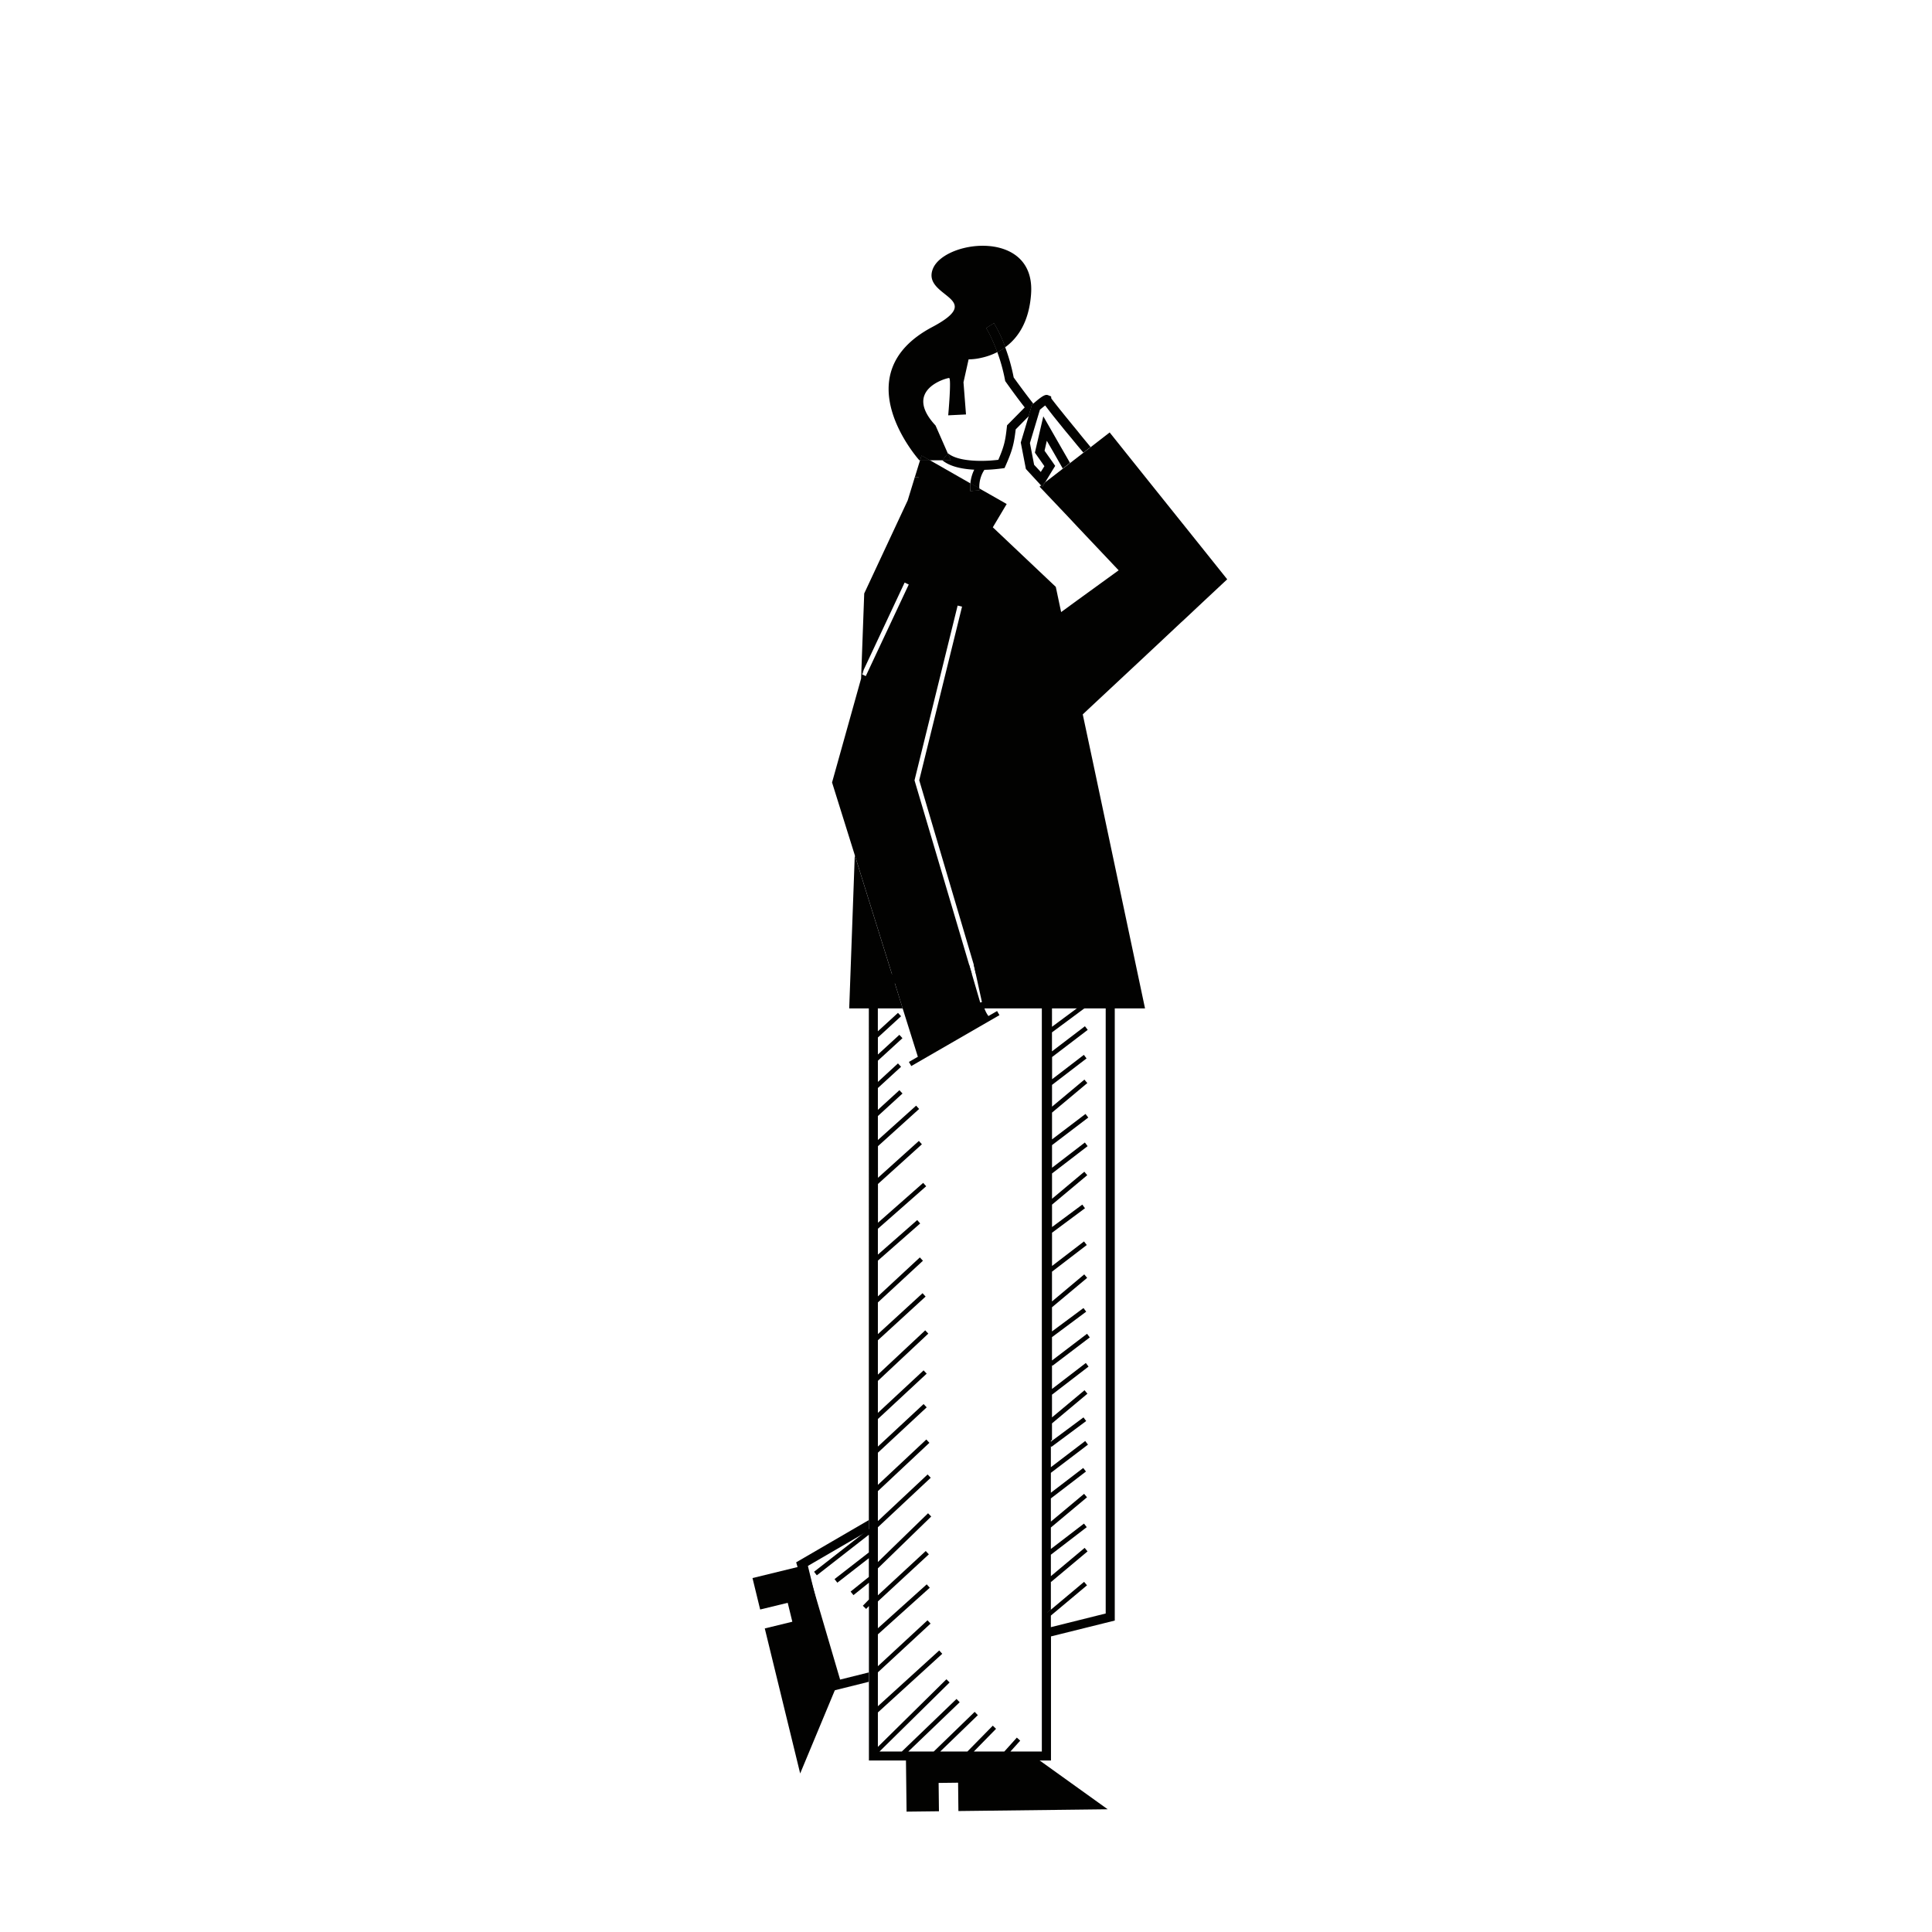
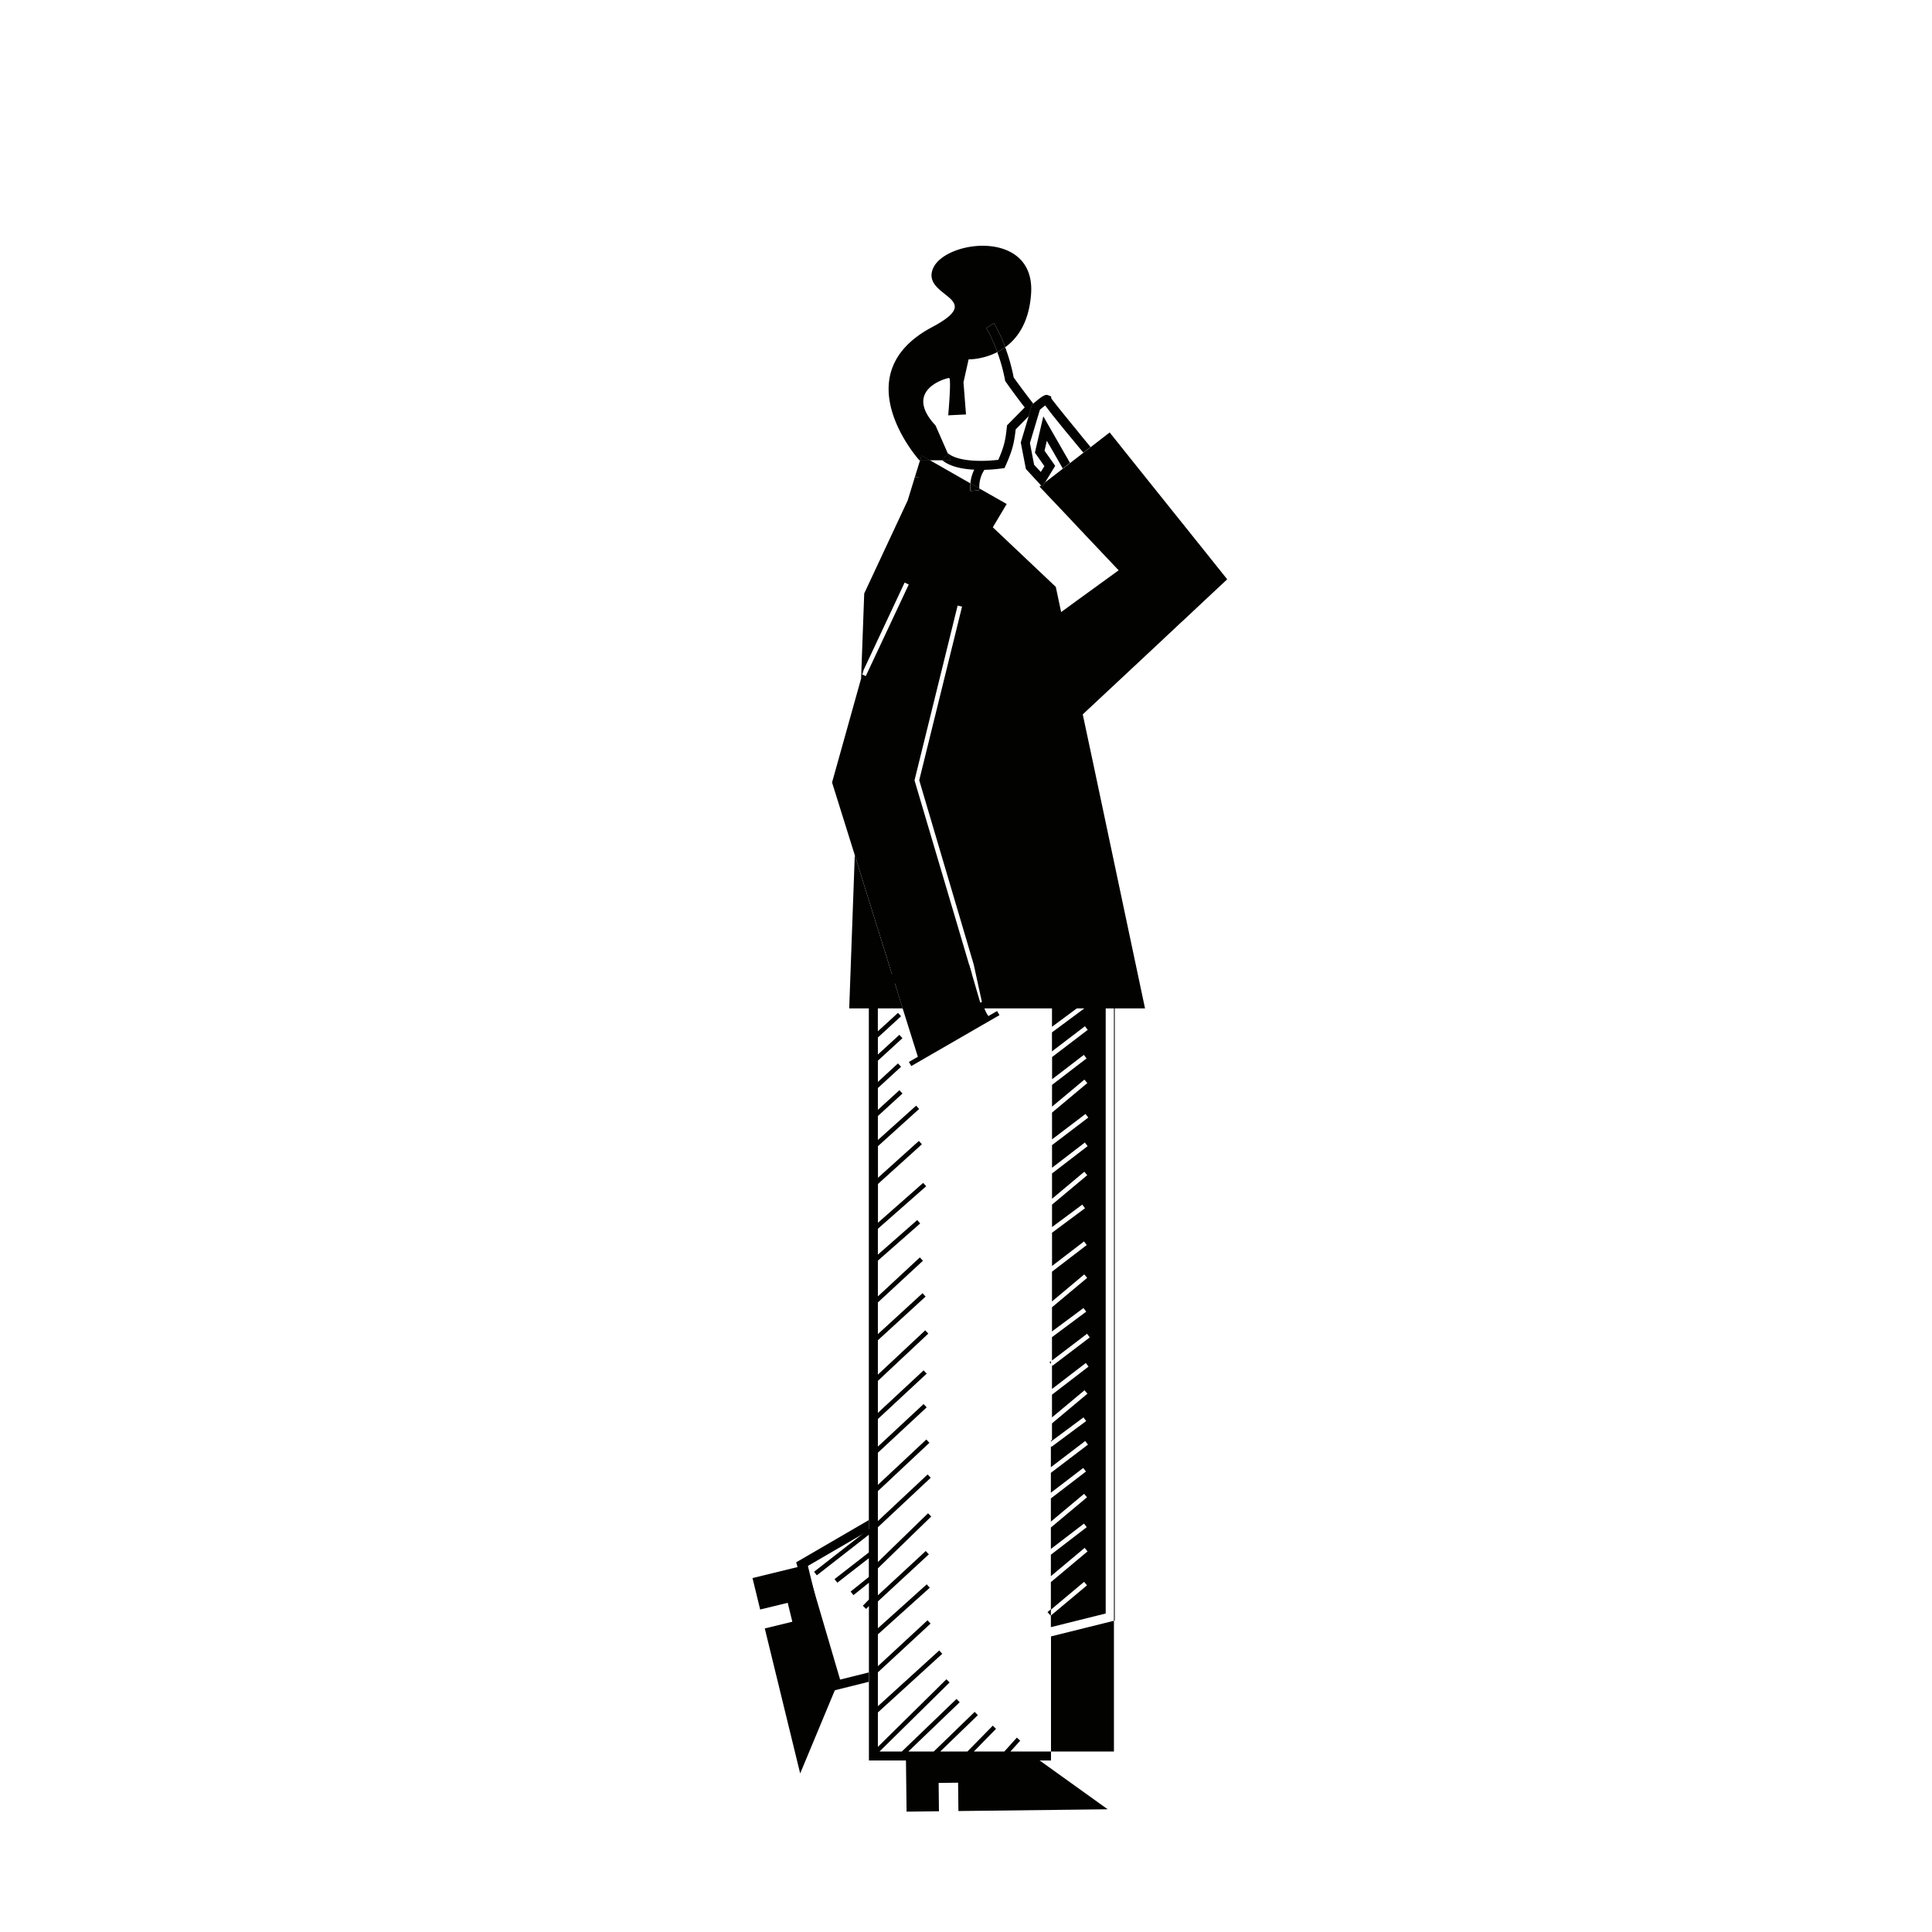
<svg xmlns="http://www.w3.org/2000/svg" id="Capa_3" data-name="Capa 3" viewBox="0 0 1000 1000">
  <title>Mesa de trabajo 82</title>
-   <path d="M543.93,515.06v-20.2l-2.58.26c-.2,0-17.88,1.92-37.32,4.12l1,4.58.32,0c11.7-1.32,23.68-2.64,33.9-3.72V906.58H523l5.06-5.62-1.74-1.58-6.48,7.2H504.05l11.5-11.74-1.68-1.64-13.14,13.38H486.67l19.46-18.82-1.64-1.7-21.18,20.52H470.15l26.58-25.5-1.64-1.7-28.3,27.2H455.23l36.28-35.74-1.64-1.66-35.48,35V886.36L487.71,856l-1.58-1.72-31.74,28.86V865.6l27.28-25.24-1.6-1.7-25.68,23.76V845.94l26.86-24.14-1.58-1.74-25.28,22.72V828.9l26.38-24.38-1.6-1.72-24.78,22.92V811.78L482,784.94l-1.64-1.68L454.39,808.5v-18l27.36-25.62-1.62-1.7-25.74,24.12V771.8l26.66-25-1.58-1.72-25.08,23.48V751.92l25.26-23.48-1.6-1.7-23.66,22V734.48L479.65,711l-1.6-1.7-23.66,22V714.74l26.1-24.46-1.6-1.7-24.5,22.92V693.72l24.7-22.62-1.58-1.74-23.12,21.18v-16.4l23.32-21.58-1.6-1.72L454.39,671v-18.5l21.9-19.24-1.54-1.76-20.36,17.88V636l25-22-1.56-1.74-23.4,20.62V612.82l22.74-20.54-1.56-1.74-21.18,19.08V593.26L475.73,574l-1.54-1.72-19.8,17.8V577.66L467.13,566l-1.6-1.72-11.14,10.18V563.16l12-11-1.6-1.74L454.39,560v-11l12.72-11.64-1.6-1.74-11.12,10.2V537l12-11-1.6-1.74-10.42,9.54v-23.6c1.68-.36,4.72-.8,8.76-1.36,9.44-1.3,24.3-3.08,39.84-4.86l-1.34-4.54-4.9.56c-17.38,2-28.24,3.3-35,4.3-11.24,1.56-11.48,2.22-11.9,3.38l-.46,1.46.34.36V791.44l-28.36,22.1,1.44,1.84,26.92-21v9.16l-17.76,13.8,1.46,1.86,16.3-12.68v9.7l-9.44,7.58,1.48,1.84,8-6.42v8.68l-3.14,3.24,1.7,1.64,1.44-1.5v79.94h94.24V847L577,838.8V515.06Zm28.38,320.08-28.38,7.08v-6l18.7-15.66-1.5-1.8-17.2,14.42-1.62,1.36-.06-.08,1.68-1.4V818.66l.12.14L562.91,803l-1.5-1.82-17.48,14.64V804.72l18.56-14.26-1.42-1.86-17.14,13.14v-11.1L562.63,775l-1.5-1.8-17.2,14.38v-12l18.16-13.92-1.42-1.84-16.74,12.82v-10.3l19.2-14.6-1.42-1.88-17.78,13.56V748.52l.28.38,18-13.38-1.4-1.88-16.88,12.54v-.52l.58-.28v-8.64l18.34-15.36-1.5-1.8-16.84,14.06V721.76l.06.08,18.86-14.5-1.4-1.86-17.52,13.44v-12.3l.24.3,19.32-14.68-1.42-1.88-18.14,13.82V692.1l17.7-13.18-1.4-1.88-16.3,12.1v-12.5l18.2-15.22-1.5-1.8-16.7,14v-15.4l18-13.8-1.42-1.86-16.56,12.7V638.06l17.06-12.68-1.4-1.88-15.66,11.62v-11.6l18.22-15.24-1.5-1.8-16.72,14V607.38l18.42-14.14-1.42-1.88-17,13.06v-11.7l18.76-14.28-1.44-1.86-17.32,13.16V575.88l18.26-15.28-1.5-1.8-16.76,14V561.54l17.86-13.7L561,546l-16.44,12.6V547.12L563,533.06l-1.44-1.88-17.06,13v-9.82L561.17,522l1-.76-1.08-1.46h-.9L557.27,522l-12.76,9.46V519.74h15.7l.58-.42.32.42h11.2Z" fill="#020201" />
+   <path d="M543.93,515.06v-20.2l-2.58.26l1,4.58.32,0c11.7-1.32,23.68-2.64,33.9-3.72V906.58H523l5.06-5.62-1.74-1.58-6.48,7.2H504.05l11.5-11.74-1.68-1.64-13.14,13.38H486.67l19.46-18.82-1.64-1.7-21.18,20.52H470.15l26.58-25.5-1.64-1.7-28.3,27.2H455.23l36.28-35.74-1.64-1.66-35.48,35V886.36L487.71,856l-1.58-1.72-31.74,28.86V865.6l27.28-25.24-1.6-1.7-25.68,23.76V845.94l26.86-24.14-1.58-1.74-25.28,22.72V828.9l26.38-24.38-1.6-1.72-24.78,22.92V811.78L482,784.94l-1.64-1.68L454.39,808.5v-18l27.36-25.62-1.62-1.7-25.74,24.12V771.8l26.66-25-1.58-1.72-25.08,23.48V751.92l25.26-23.48-1.6-1.7-23.66,22V734.48L479.65,711l-1.6-1.7-23.66,22V714.74l26.1-24.46-1.6-1.7-24.5,22.92V693.72l24.7-22.62-1.58-1.74-23.12,21.18v-16.4l23.32-21.58-1.6-1.72L454.39,671v-18.5l21.9-19.24-1.54-1.76-20.36,17.88V636l25-22-1.56-1.74-23.4,20.62V612.82l22.74-20.54-1.56-1.74-21.18,19.08V593.26L475.73,574l-1.54-1.72-19.8,17.8V577.66L467.13,566l-1.6-1.72-11.14,10.18V563.16l12-11-1.6-1.74L454.39,560v-11l12.72-11.64-1.6-1.74-11.12,10.2V537l12-11-1.6-1.74-10.42,9.54v-23.6c1.68-.36,4.72-.8,8.76-1.36,9.44-1.3,24.3-3.08,39.84-4.86l-1.34-4.54-4.9.56c-17.38,2-28.24,3.3-35,4.3-11.24,1.56-11.48,2.22-11.9,3.38l-.46,1.46.34.36V791.44l-28.36,22.1,1.44,1.84,26.92-21v9.16l-17.76,13.8,1.46,1.86,16.3-12.68v9.7l-9.44,7.58,1.48,1.84,8-6.42v8.68l-3.14,3.24,1.7,1.64,1.44-1.5v79.94h94.24V847L577,838.8V515.06Zm28.38,320.08-28.38,7.08v-6l18.7-15.66-1.5-1.8-17.2,14.42-1.62,1.36-.06-.08,1.68-1.4V818.66l.12.14L562.91,803l-1.5-1.82-17.48,14.64V804.72l18.56-14.26-1.42-1.86-17.14,13.14v-11.1L562.63,775l-1.5-1.8-17.2,14.38v-12l18.16-13.92-1.42-1.84-16.74,12.82v-10.3l19.2-14.6-1.42-1.88-17.78,13.56V748.52l.28.38,18-13.38-1.4-1.88-16.88,12.54v-.52l.58-.28v-8.64l18.34-15.36-1.5-1.8-16.84,14.06V721.76l.06.08,18.86-14.5-1.4-1.86-17.52,13.44v-12.3l.24.3,19.32-14.68-1.42-1.88-18.14,13.82V692.1l17.7-13.18-1.4-1.88-16.3,12.1v-12.5l18.2-15.22-1.5-1.8-16.7,14v-15.4l18-13.8-1.42-1.86-16.56,12.7V638.06l17.06-12.68-1.4-1.88-15.66,11.62v-11.6l18.22-15.24-1.5-1.8-16.72,14V607.38l18.42-14.14-1.42-1.88-17,13.06v-11.7l18.76-14.28-1.44-1.86-17.32,13.16V575.88l18.26-15.28-1.5-1.8-16.76,14V561.54l17.86-13.7L561,546l-16.44,12.6V547.12L563,533.06l-1.44-1.88-17.06,13v-9.82L561.17,522l1-.76-1.08-1.46h-.9L557.27,522l-12.76,9.46V519.74h15.7l.58-.42.32.42h11.2Z" fill="#020201" />
  <polygon points="418 809.84 389.49 816.8 393.46 833.08 407.72 829.61 410.11 839.4 395.85 842.88 414.17 917.94 433.22 872.2 418 809.84" fill="#020201" />
  <path d="M449.69,786.79,412.1,808.66,431.6,875l18.09-4.5v-4.85l-14.85,3.7-17.21-58.52,32.06-18.65Zm111.1-267.47-.58.42h.9Z" fill="#020201" />
  <path d="M534.81,208.9a.29.29,0,0,0-.11.09l-.5.44-1.83,6.07-6.65,6.75c-.87,7.46-1.69,10.85-5.25,18.85l-.52,1.17-1.28.19c-.29,0-2.77.39-6.26.6-.89.05-1.88.1-2.88.12a14.88,14.88,0,0,0-1.81,3.7,16,16,0,0,0-.82,5.93l-4.64-2.62a20.59,20.59,0,0,1,2-7.08c-6-.3-12.47-1.52-16.48-4.85l0,0h4.33l-1.5-3.45.12-.14c3.66,3,10.71,3.87,17,3.87,1.64,0,3.24-.05,4.69-.14,1.64-.12,3.11-.26,4.31-.4,3.14-7.22,3.68-10.24,4.43-17.06l.09-.8,9.14-9.26c-1.66-2.11-4.9-6.32-9.79-13.21l-.31-.43-.09-.51a90.41,90.41,0,0,0-4-14.48,28.79,28.79,0,0,0,4.08-2.51,96.68,96.68,0,0,1,4.4,15.63C530.29,203.15,533.64,207.42,534.81,208.9Z" fill="#020201" />
  <polygon points="490.61 234.79 492.11 238.24 487.78 238.24 490.61 234.79" fill="#020201" />
-   <path d="M507,253.7l-2.35.22-2.34.23a20.13,20.13,0,0,1,0-4l4.64,2.62C506.9,253.09,506.92,253.4,507,253.7Z" fill="#020201" />
  <path d="M514.47,167.32a74.63,74.63,0,0,1,5.84,12.4,28.79,28.79,0,0,1-4.08,2.51,94.68,94.68,0,0,0-3.82-8.91c-1.13-2.25-1.9-3.49-1.92-3.52l1.92-1.19Z" fill="#020201" />
  <path d="M536.69,211.15l-4.32,4.35,1.83-6.07.5-.44a.29.29,0,0,1,.11-.09c.35.39.52.6.52.6Z" fill="#020201" />
  <polygon points="475.47 247.09 475 248.13 473.5 247.24 473.27 247.09 475.47 247.09" fill="#020201" />
  <polygon points="540.95 249.6 539.45 251.99 538.8 251.27 540.95 249.6" fill="#020201" />
  <polygon points="549.23 316.8 546.46 303.74 546.47 303.74 549.23 316.8" fill="#020201" />
  <polygon points="549.56 263.97 549.56 263.99 549.55 263.98 546.4 260.64 549.56 263.97" fill="#020201" />
  <polygon points="555.46 312.27 553.12 313.98 553.12 313.97 555.46 312.27" fill="#020201" />
  <polygon points="579.04 295.17 578.17 295.8 579.03 295.16 579.04 295.17" fill="#020201" />
  <polygon points="616.63 276.6 611.94 270.75 611.94 270.73 611.95 270.74 616.63 276.6" fill="#020201" />
  <polygon points="624.13 285.98 619.44 280.12 619.45 280.12 624.13 285.98" fill="#020201" />
  <polygon points="475.47 247.09 475 248.13 473.5 247.24 473.55 247.09 475.47 247.09" fill="#020201" />
  <polygon points="481.24 238.24 476.29 238.24 477.02 235.85 481.24 238.24" fill="#020201" />
  <path d="M507,253.7l-2.35.22-2.34.23a20.13,20.13,0,0,1,0-4l4.64,2.62C506.9,253.09,506.92,253.4,507,253.7Z" fill="#020201" />
  <polygon points="447.09 346.6 446.39 349.14 445.99 348.94 447.09 346.6" fill="#020201" />
  <polygon points="467.23 521.96 439.55 521.96 442.43 442.66 461.71 504.36 463.15 508.9 467.23 521.96" fill="#020201" />
  <path d="M624.13,286l-4.69-5.86h0l-2.81-3.51-4.69-5.85v0l-20.39-25.45h0l-4.69-5.86-4-5-4.68-5.86-3.82-4.78-9.86,7.64-3.74,2.88-6.88,5.32-3.76,2.9-.56.46-4.68,3.62-3.92,3-1.5,2.4-.66-.74-.72.58,6.8,7.18h0l1.53,1.61,3.16,3.33v0l3.55,3.75h0l4.68,5h0l20.36,21.53h0l.86.9h0l-.87.63-20.36,14.76h0l-2.34,1.71L553.12,314h0l-3.55,2.57h0l-.33.24-2.77-13.06-1.59-1.5-31-29.32,7.18-12.06-8.64-4.92-4.68-2.66-.82-.46c0,.28,0,.58,0,.88l-2.34.22-2.34.24a20.12,20.12,0,0,1,0-4l-21-12h-5l-2.74,8.86h1.92l-.46,1-1.5-.88-3.64,11.86-22.5,48.16-1.62,44.06v0L430.67,405l11.76,37.6v0l19.28,61.7,1.44,4.54L467.23,522,475.09,547l.06.22S516.69,526.78,512,526.2a.65.65,0,0,1-.36-.26,14.76,14.76,0,0,1-2.1-4h83.12L565.43,393.22l-1-4.68-4-18.78,38-35.5h0l5-4.7,2.67-2.5h0l5-4.69.84-.76h0l4.69-4.38,2.81-2.65h0l4.68-4.38,11.08-10.36ZM473.35,403.9l22.32-90.46.38.1,1.9.46-22.16,89.84L504,499.24l1,4.58,3.24,14.84-.88.26L503,504l-1.34-4.54M448.13,349.94l-1.74-.8-.4-.2,1.1-2.34,21.14-45.06,2.14,1Z" fill="#020201" />
  <rect x="467.52" y="536.37" width="52.7" height="2.46" transform="translate(-202.62 318.91) rotate(-30)" fill="#020201" />
  <path d="M538.8,251.27l.65.72,1.5-2.39Z" fill="#020201" />
  <path d="M564.48,231.39l-3.72,2.89-3-3.57c-1.71-2.08-3.28-4-4.68-5.67s-2.49-3-3.57-4.36c-1.9-2.34-3.44-4.24-4.68-5.81-1.83-2.32-3-3.91-3.85-5-.77.58-1.75,1.38-2.72,2.2l-5.17,17.25,2.17,11.25,3.45,3.72,1.87-3-4.92-7,4.36-18.8,4.81,8.39,4.68,8.18,3.57,6.21.75,1.32-3.75,2.9-.57-1-4.68-8.18-3-5.16-1.17,5.14,4.13,5.85,1.38,2-1.38,2.21L541,249.6l-2.15,1.67L531,242.74l-2.65-13.69,4.07-13.55,1.83-6.07.5-.44a.29.29,0,0,1,.11-.09c5.42-4.76,6.56-4.81,7.83-4.27l1.36.56.09,1c.17.26.42.61.78,1.06,1,1.29,2.62,3.37,4.68,5.9,1.08,1.36,2.28,2.84,3.57,4.41,1.47,1.83,3.07,3.75,4.68,5.72C560,226,562.33,228.77,564.48,231.39Z" fill="#020201" />
  <path d="M533.66,152.49c-1.1,14.34-6.93,22.54-13.35,27.23a74.63,74.63,0,0,0-5.84-12.4l-2.06,1.29-1.92,1.19s.79,1.27,1.92,3.52a94.68,94.68,0,0,1,3.82,8.91,33.74,33.74,0,0,1-3.82,1.68,35.6,35.6,0,0,1-4.69,1.34,29.31,29.31,0,0,1-6.37.75l-2.65,11.86L500,214.52l-9.21.45s1.76-19.32.45-19.32-24.14,6.14-7,24.59l6.39,14.55-2.83,3.45h-6.54L477,235.85l-.73,2.39h-.42S436,194,482.46,169.31c29-15.35-5.7-15.35.44-30.28,2.77-6.68,13.76-11.55,24.82-11.81a40.68,40.68,0,0,1,4.69.17C524.34,128.61,535,135.75,533.66,152.49Z" fill="#020201" />
  <polygon points="481.24 238.24 476.29 238.24 477.02 235.85 481.24 238.24" fill="#020201" />
  <polygon points="492.11 238.24 487.78 238.24 490.61 234.79 492.11 238.24" fill="#020201" />
-   <path d="M520.31,179.72a28.79,28.79,0,0,1-4.08,2.51,94.68,94.68,0,0,0-3.82-8.91c-1.13-2.25-1.9-3.49-1.92-3.52l1.92-1.19,2.06-1.29A74.63,74.63,0,0,1,520.31,179.72Z" fill="#020201" />
  <path d="M543.34,705.07l.59.78v-1.22Zm-1.1,129.37,1.53,1.78.16-.14V833Z" fill="#020201" />
  <polygon points="573.34 936.48 496.07 937.39 495.91 922.72 485.83 922.84 486 937.51 469.24 937.7 468.89 908.35 533.08 907.6 573.34 936.48" fill="#020201" />
  <polygon points="543.93 704.63 543.93 705.85 543.34 705.07 543.93 704.63" fill="#020201" />
  <path d="M560.79,519.32l-.58.42h.9Z" fill="#020201" />
</svg>